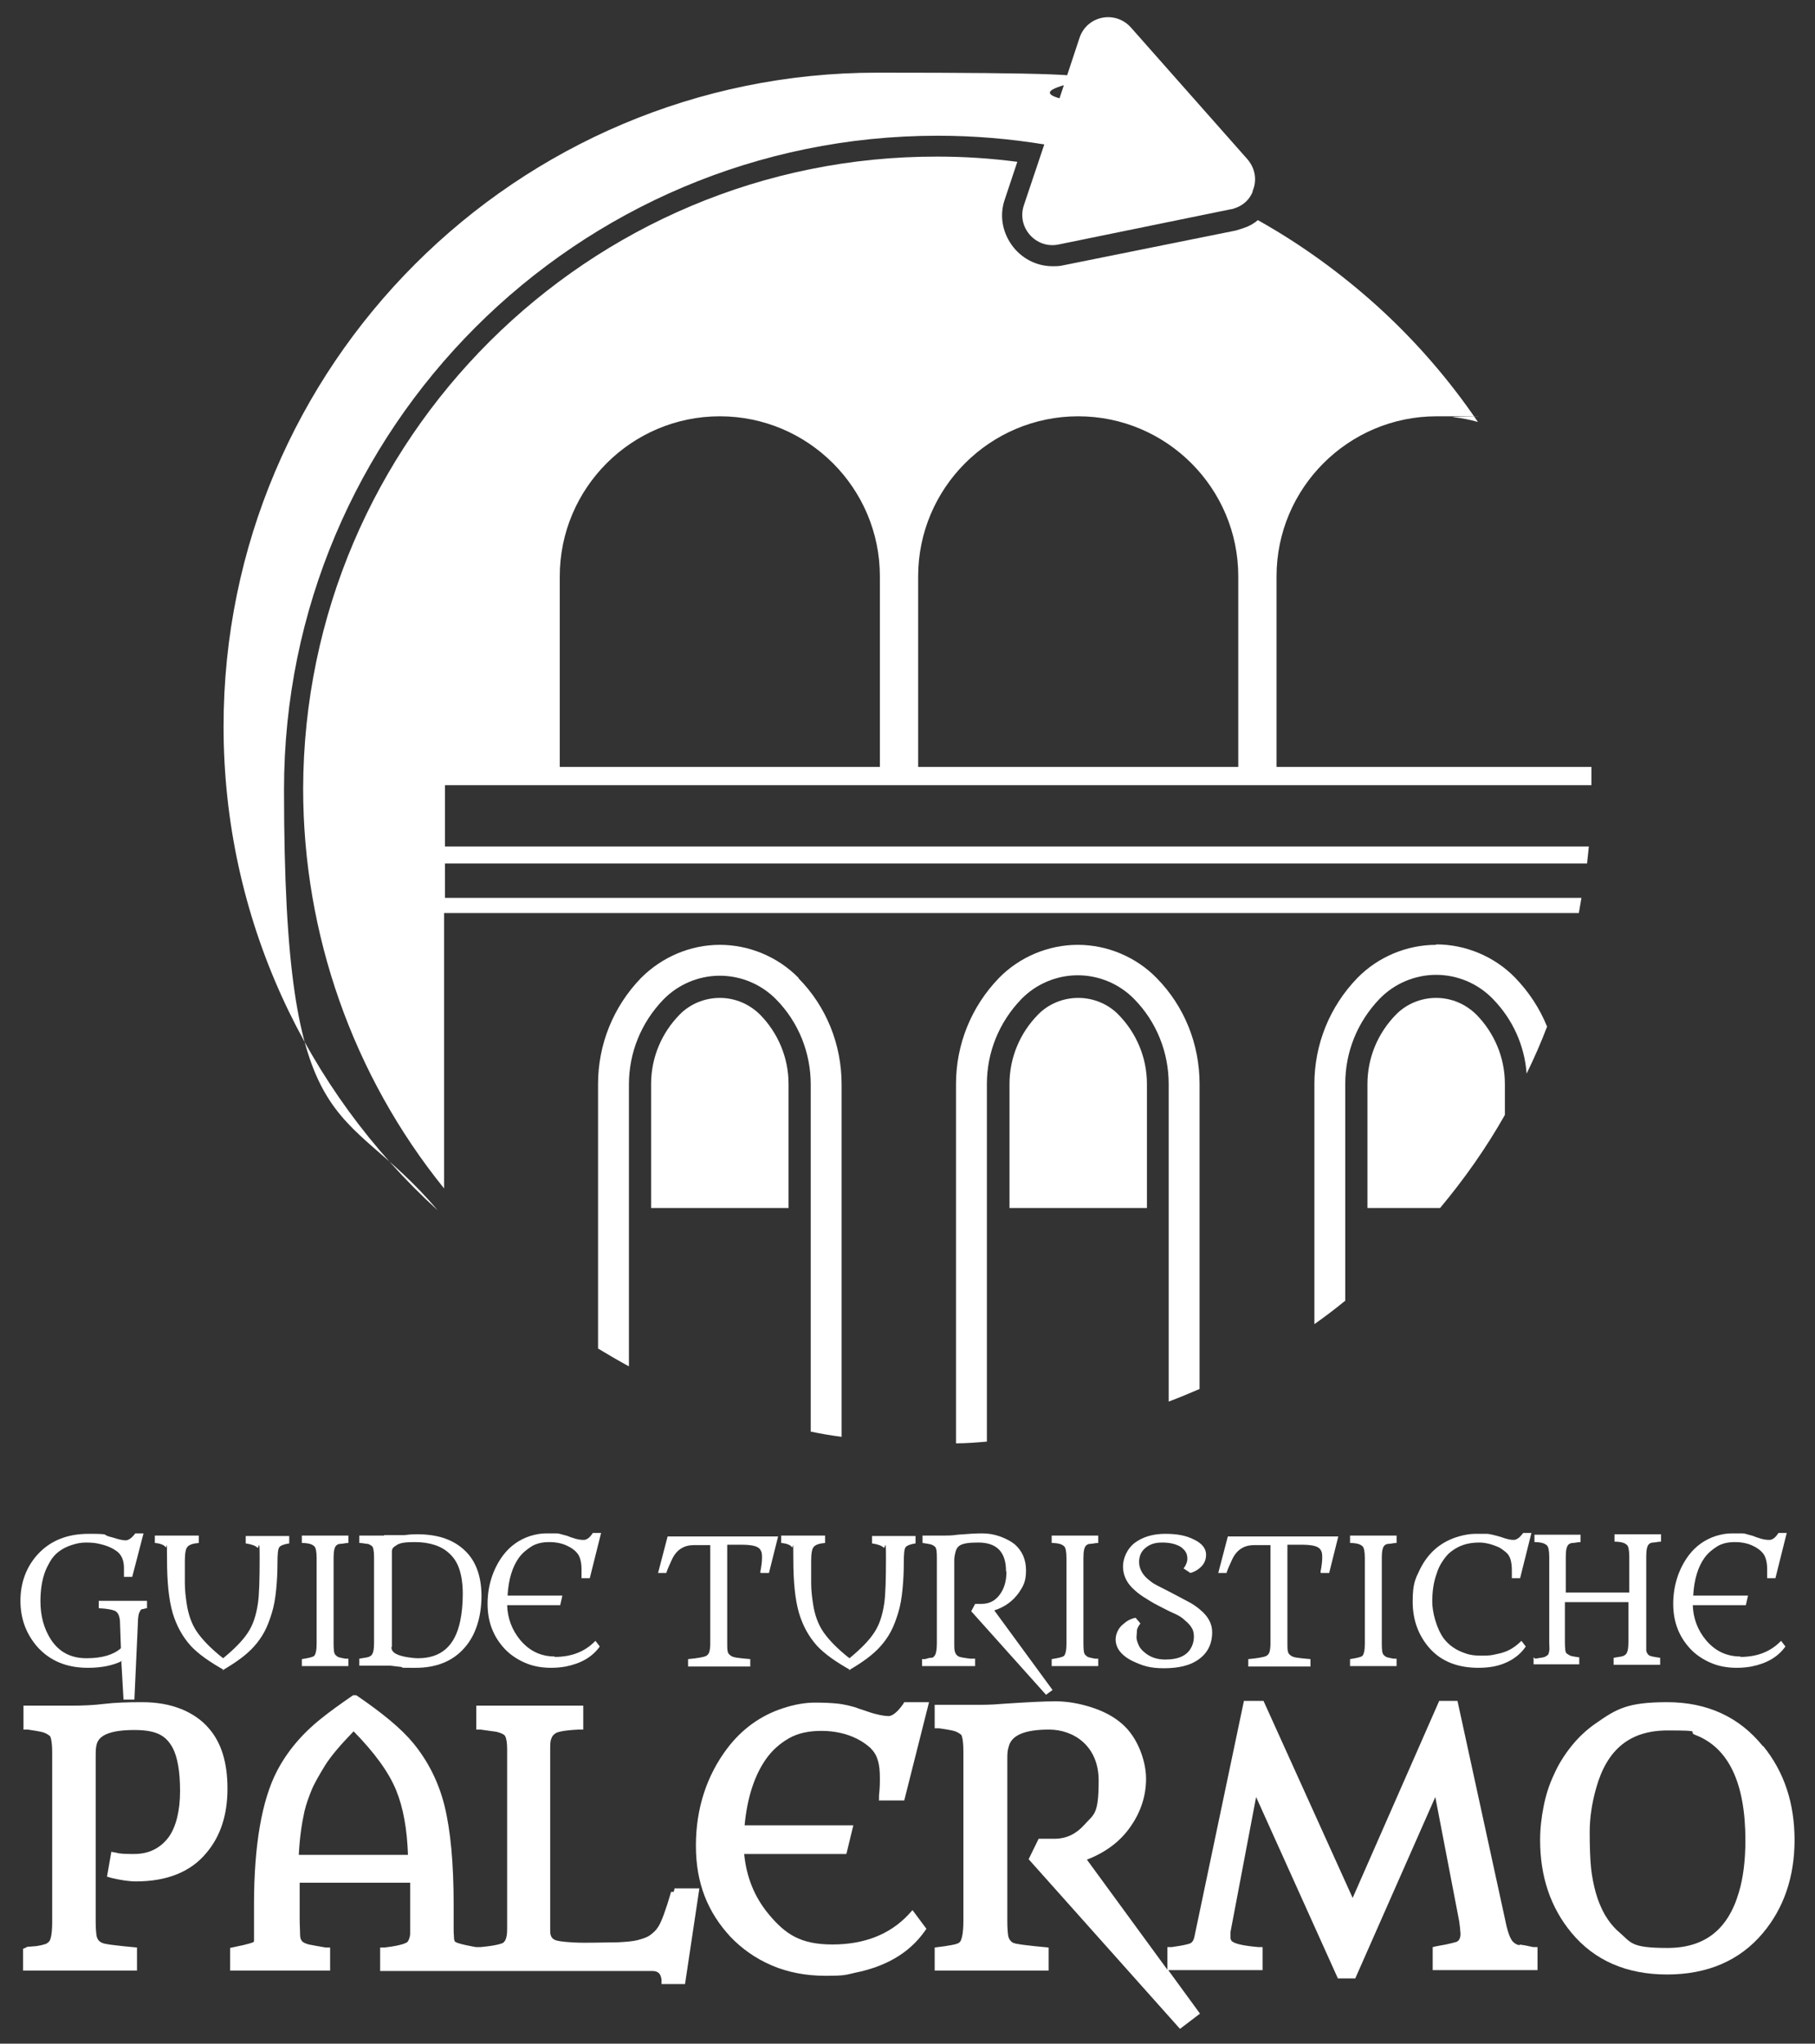
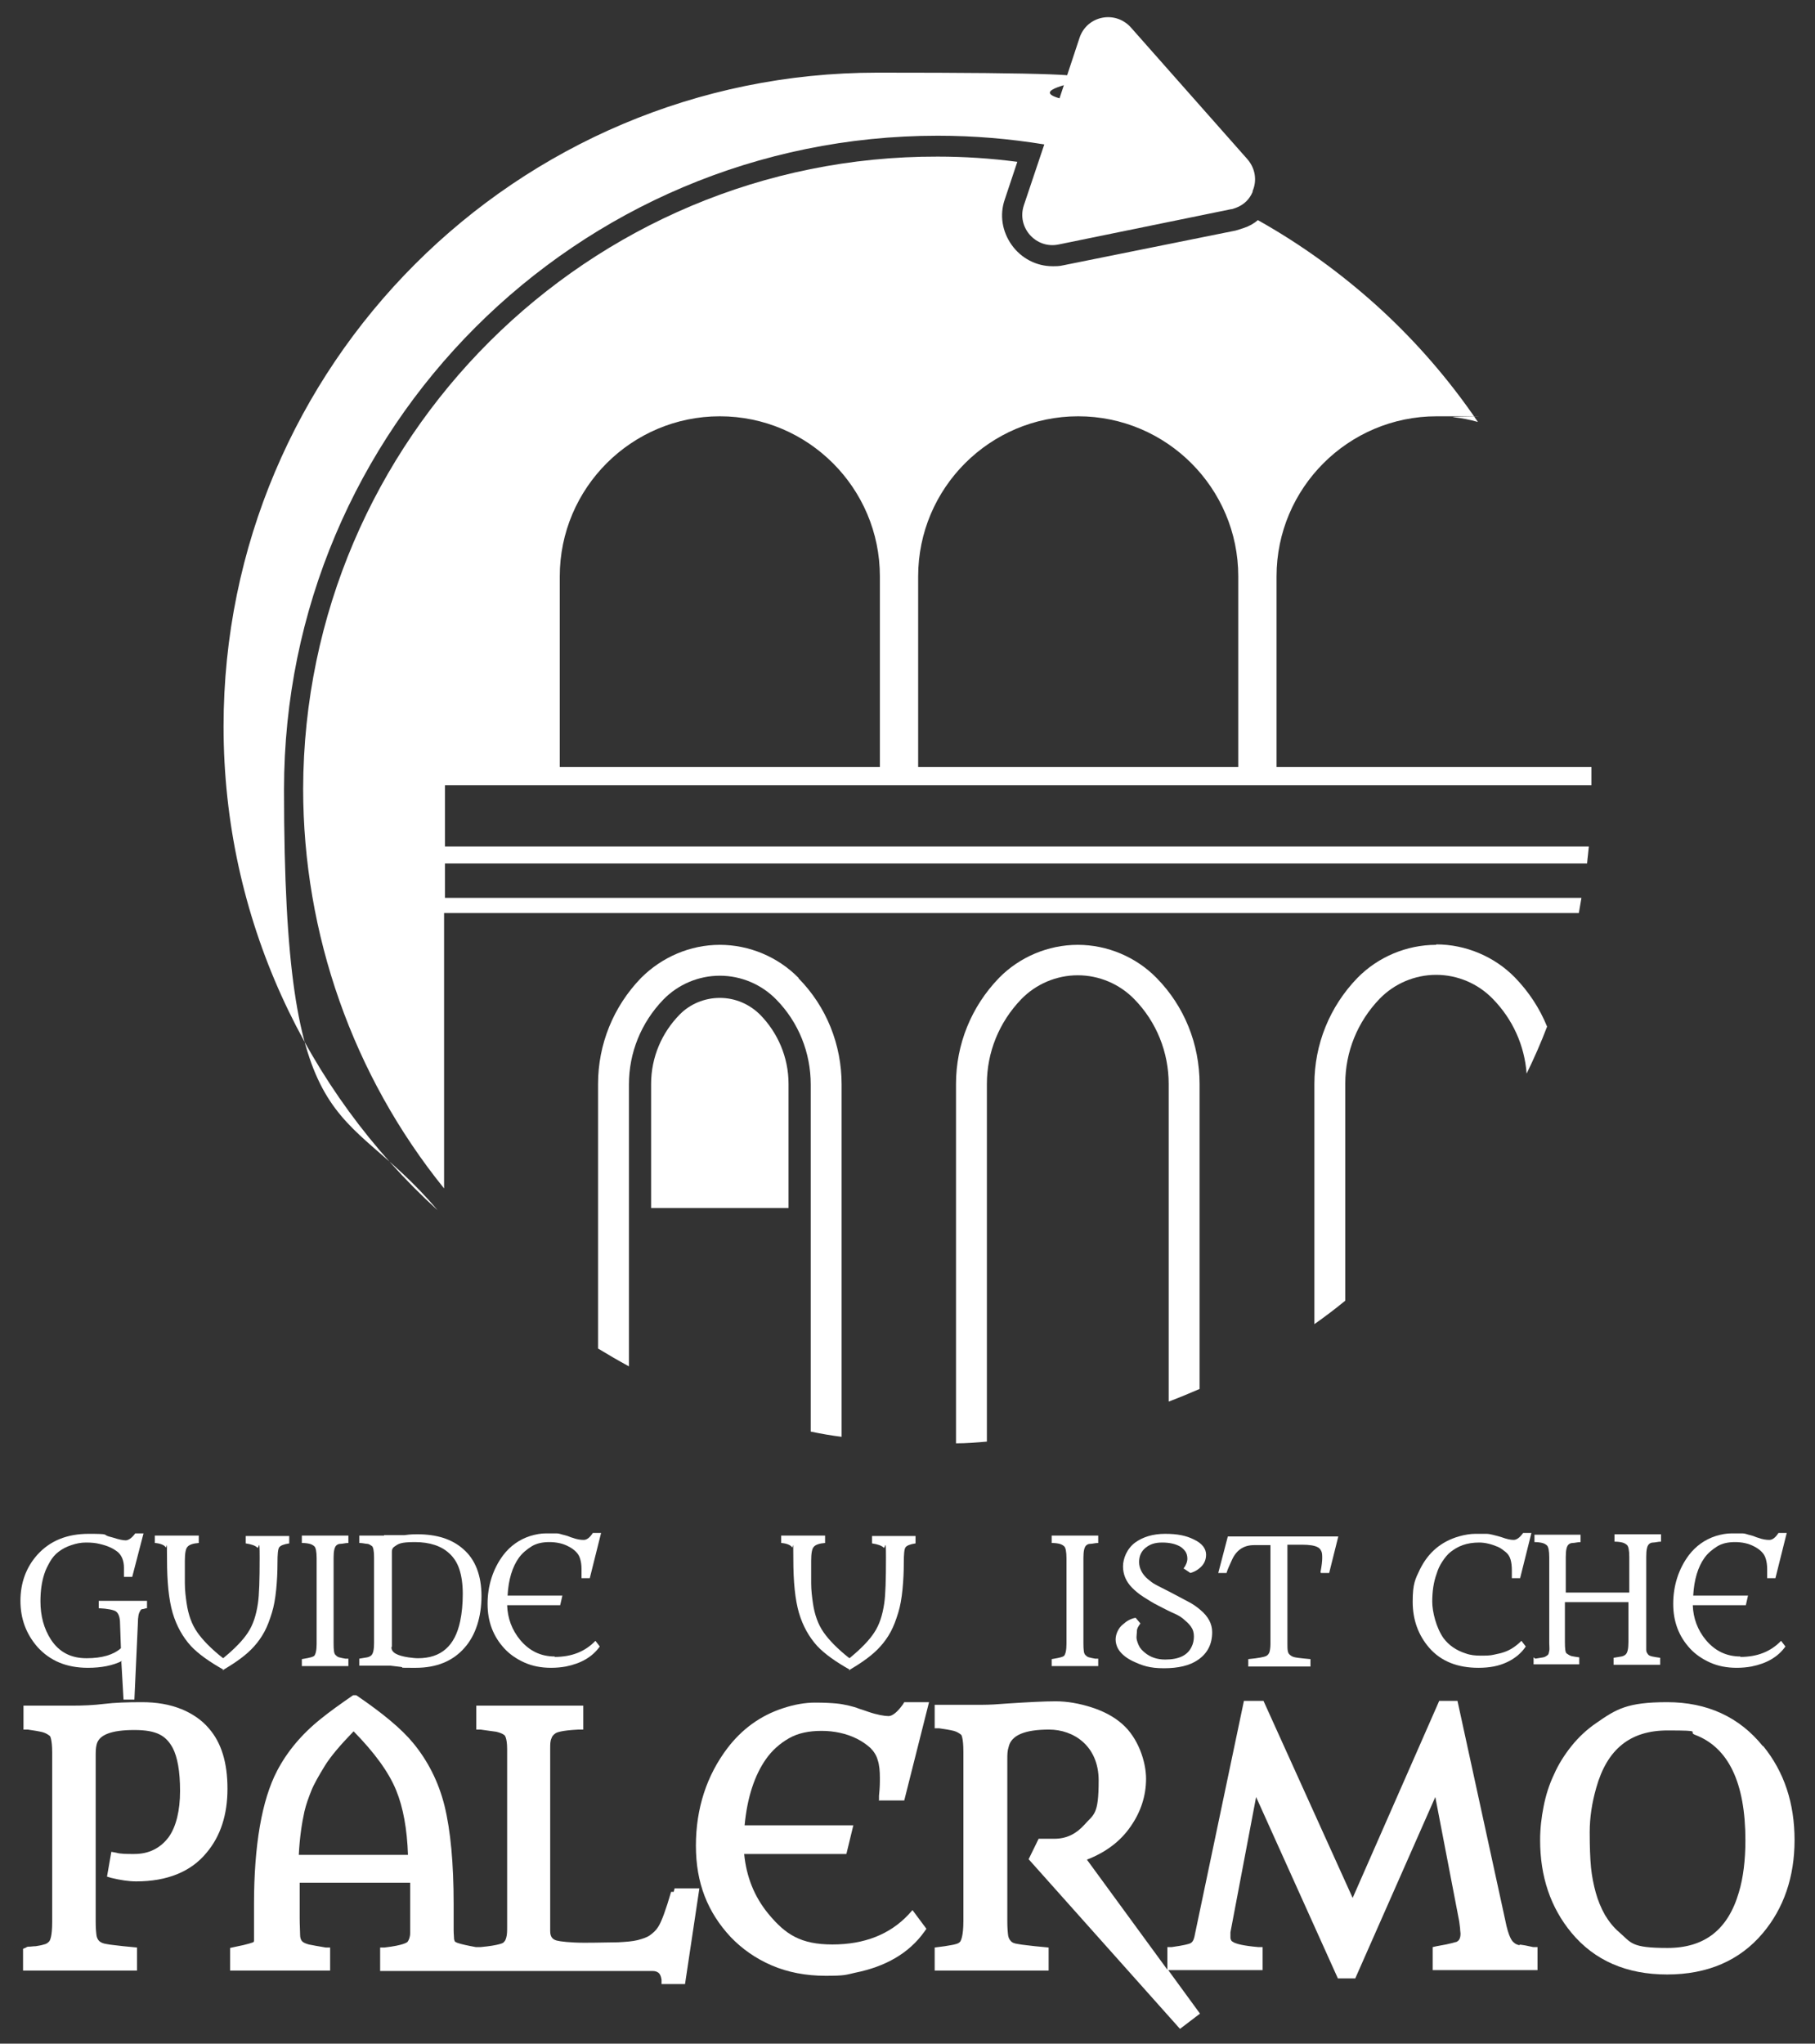
<svg xmlns="http://www.w3.org/2000/svg" id="Livello_1" data-name="Livello 1" version="1.1" viewBox="0 0 417.3 469.8">
  <rect x="0" y="0" width="417.3" height="469.8" fill="#333333" stroke="none" />
  <defs>
    <style>
      .cls-1 {
        fill: #fff;
        stroke-width: 0px;
      }
    </style>
  </defs>
  <g>
    <path class="cls-1" d="M28.1,381.8c-2.2,1.1-4.8,1.6-7.9,1.6-4.9,0-8.7-1.6-11.6-4.8-2.6-3-3.9-6.5-3.9-10.6s1.3-7.7,3.9-10.6c2.9-3.2,6.8-4.8,11.8-4.8s3.2.2,4.6.6l1.1.3c1.2.4,2.2.6,2.8.6s1.4-.5,2.2-1.6h1.9l-2.6,10h-1.9v-1.1c0-.3,0-.7,0-1,0-1.6-.5-2.8-1.4-3.6-1.1-.9-2.5-1.5-4.3-1.9-.8-.2-1.8-.3-3-.3s-2.2.2-3.4.6-2.1.9-2.9,1.5-1.5,1.4-2,2.3-1,1.8-1.3,2.8c-.6,1.8-.9,3.9-.9,6.3,0,3.4.8,6.3,2.4,8.8,1.9,2.9,4.6,4.3,8.2,4.3s6.2-.8,7.9-2.3l-.2-5.7c0-1.5-.4-2.4-1-2.8-.5-.3-1.8-.6-3.9-.7v-1.7h11.1v1.7c-.4,0-.7.2-1,.2s-.5.2-.6.5c-.3.4-.5,1.3-.5,2.8l-.8,17.5h-2.5l-.5-8.7Z" />
    <path class="cls-1" d="M51.5,383.9c-3.4-1.9-5.9-3.7-7.6-5.5-1.9-2.1-3.3-4.6-4.2-7.6-.9-3.1-1.3-7.2-1.3-12.4s-.1-2.4-.3-2.7c-.3-.5-1.2-.9-2.5-1v-1.7h10.1v1.7c-1.3.1-2.2.4-2.6.9-.4.4-.6,1.5-.6,3.2s0,3.4,0,5.1.2,3.2.4,4.6.5,2.6.9,3.7.9,2.1,1.6,3.1c1.2,1.7,3.1,3.7,5.9,5.9,2.7-2.2,4.6-4.2,5.7-5.9,1.2-1.8,1.9-4,2.3-6.7.3-2,.4-5.5.4-10.5s-.2-2-.5-2.3c-.5-.5-1.4-.8-2.7-1v-1.7h10v1.7c-1.3.2-2,.5-2.3.9-.3.4-.4,1.6-.4,3.6s-.1,4.1-.3,6.1-.5,3.8-1,5.4-1,3-1.7,4.3-1.5,2.4-2.4,3.4c-1.6,1.8-4,3.6-7.3,5.5Z" />
    <path class="cls-1" d="M69.4,381.4h0s.6-.1.6-.1c1.2-.2,1.9-.4,2.2-.6.4-.4.6-1.4.6-2.8v-19.7c0-1.5-.2-2.4-.5-2.7s-.7-.5-1.1-.6-1-.2-1.8-.2v-1.7h10.7v1.7c-.7,0-1.3.2-1.8.2s-.8.2-1,.4c-.4.4-.6,1.3-.6,2.8v19.7c0,1.5.1,2.3.4,2.6s.5.5.9.6.8.2,1.4.3h.7v1.7h-10.7v-1.6Z" />
    <path class="cls-1" d="M88.3,352.9h1.6c.6,0,1.2,0,1.7,0h1.4c1.4-.2,2.4-.2,2.9-.2,4.5,0,8,1.1,10.6,3.4,2.8,2.4,4.2,6.1,4.2,10.8s-1.3,9-3.9,11.9c-2.7,3.1-6.5,4.6-11.2,4.6s-2.4,0-3.4-.2l-2.5-.3c-.6,0-1.1,0-1.4,0h-5.7s0-1.6,0-1.6c.7-.1,1.3-.2,1.8-.3s.8-.3,1-.5c.4-.4.6-1.3.6-2.8v-19.7c0-1.5-.2-2.4-.5-2.6s-.7-.5-1.1-.5-1-.2-1.8-.2v-1.7h5.7ZM90,378.7c0,1.2,1.3,1.9,3.9,2.3.8.1,1.5.2,2.2.2,5.3,0,8.5-2.8,9.7-8.5.4-1.9.6-4,.6-6.3s-.3-4.2-.8-5.7-1.3-2.7-2.3-3.6c-1.8-1.7-4.5-2.6-7.9-2.6s-3.8.4-4.8,1.1c-.4.3-.5.7-.5,1.1v21.8Z" />
    <path class="cls-1" d="M127.5,380.9c3.9,0,7-1.2,9.4-3.7l1,1.3c-1.7,2.4-4.3,3.9-7.8,4.6-1.1.2-2.2.3-3.4.3-2.3,0-4.3-.4-6.1-1.2s-3.4-1.9-4.6-3.2c-2.6-2.8-3.9-6.2-3.9-10.3s1.2-8,3.6-11.2c1.6-2.1,3.7-3.6,6.2-4.4,1.3-.4,2.5-.6,3.6-.6s1.9,0,2.5,0c.5,0,1,.2,1.4.3s.8.2,1.1.3.7.3,1.1.4c1.1.4,1.9.5,2.6.5s1.4-.5,2.1-1.6h1.9l-2.6,10.4h-1.9c0-1,0-1.7,0-2.1,0-.9-.1-1.6-.3-2.3s-.5-1.2-1-1.7-1.1-.9-1.7-1.2c-1.3-.7-2.8-1-4.4-1s-3,.3-4.1,1-2.1,1.5-2.9,2.6c-1.5,2.1-2.4,5-2.6,8.7h12.6l-.5,2.2h-12.2c.1,3,1.1,5.7,3,8,2.1,2.5,4.7,3.8,8,3.8Z" />
-     <path class="cls-1" d="M174.8,361.4c.3-1.5.4-2.6.4-3.2s0-1.2-.2-1.6-.4-.7-.8-.9c-.7-.4-1.9-.6-3.7-.6h-3.3v22.7c0,.8,0,1.3.1,1.8s.3.7.7,1,.9.4,1.6.5,1.7.2,2.9.3v1.7h-14.3v-1.7c2.3-.2,3.7-.5,4.1-.7s.7-.6.8-1,.2-1,.2-1.8v-22.7h-3.8c-2.4,0-4.1,1.2-5.1,3.5-.3.7-.7,1.5-1,2.3l-.2.6h-1.9l2.2-8.4h25.4l-2.1,8.4h-1.9Z" />
    <path class="cls-1" d="M195.5,383.9c-3.4-1.9-5.9-3.7-7.6-5.5-1.9-2.1-3.3-4.6-4.2-7.6-.9-3.1-1.3-7.2-1.3-12.4s-.1-2.4-.3-2.7c-.3-.5-1.2-.9-2.5-1v-1.7h10.1v1.7c-1.3.1-2.2.4-2.6.9-.4.4-.6,1.5-.6,3.2s0,3.4,0,5.1.2,3.2.4,4.6.5,2.6.9,3.7.9,2.1,1.6,3.1c1.2,1.7,3.1,3.7,5.9,5.9,2.7-2.2,4.6-4.2,5.7-5.9,1.2-1.8,1.9-4,2.3-6.7.3-2,.4-5.5.4-10.5s-.2-2-.5-2.3c-.5-.5-1.4-.8-2.7-1v-1.7h10v1.7c-1.3.2-2,.5-2.3.9-.3.4-.4,1.6-.4,3.6s-.1,4.1-.3,6.1-.5,3.8-1,5.4-1,3-1.7,4.3-1.5,2.4-2.4,3.4c-1.6,1.8-4,3.6-7.3,5.5Z" />
-     <path class="cls-1" d="M231.3,361.2c0-4.4-2.1-6.6-6.4-6.6s-4.9.8-5.3,2.5c-.1.5-.2,1-.2,1.5v19.1c0,.8,0,1.4.1,1.8s.2.7.5,1,.6.4,1.1.5,1.2.2,2,.3h1.1v1.7h-12.2v-1.6h.7c.6-.2,1-.3,1.4-.3s.6-.2.8-.5c.3-.4.5-1.3.5-2.8v-19.8c0-1.3-.1-2.1-.4-2.4s-.7-.5-1.1-.6-1.1-.2-1.8-.3v-1.7h5.1c.7,0,1.7,0,3-.2,2.4-.2,4.2-.3,5.6-.3s2.7.2,4.1.7,2.5,1.1,3.4,1.8c1.7,1.5,2.6,3.5,2.6,6s-.6,3.6-1.7,5.2c-1.3,1.8-3.1,3.2-5.6,4l13.4,18.3-1.5,1.1-17.2-19.2.9-1.7h1.5c1.6,0,2.9-.6,3.9-1.8,1.2-1.4,1.8-3.3,1.8-5.6Z" />
    <path class="cls-1" d="M241.8,381.4h0s.6-.1.6-.1c1.2-.2,1.9-.4,2.2-.6.4-.4.6-1.4.6-2.8v-19.7c0-1.5-.2-2.4-.5-2.7s-.7-.5-1.1-.6-1-.2-1.8-.2v-1.7h10.7v1.7c-.7,0-1.3.2-1.8.2s-.8.2-1,.4c-.4.4-.6,1.3-.6,2.8v19.7c0,1.5.1,2.3.4,2.6s.5.5.9.6.8.2,1.4.3h.7v1.7h-10.7v-1.6Z" />
    <path class="cls-1" d="M272.1,360.6c.6-.8.9-1.6.9-2.3s-.2-1.3-.5-1.7-.7-.8-1.2-1.1c-1.1-.6-2.4-.9-4.1-.9s-2.8.4-3.8,1.2c-1,.8-1.5,1.9-1.5,3.3s.7,2.8,2,3.9,1.5,1.1,2.4,1.6c3.6,1.8,5.9,3.1,6.9,3.6s2,1.2,2.8,1.9c1.8,1.5,2.7,3.2,2.7,5.1,0,2.8-1.1,4.9-3.3,6.4-1.9,1.3-4.5,1.9-7.8,1.9s-5-.6-7.3-1.7c-1.6-.8-2.7-1.8-3.3-2.9-.3-.6-.5-1.3-.5-2s.2-1.4.5-2,.7-1.1,1.2-1.5c.9-.8,1.8-1.3,2.9-1.5l1.1,1.3c-.5.7-.8,1.2-.8,1.7s-.1,1-.1,1.5.2,1.1.5,1.8.8,1.2,1.4,1.7c1.3,1.1,2.9,1.6,4.7,1.6,3.2,0,5.2-1,6.1-3,.3-.6.5-1.4.5-2.3s-.2-1.6-.7-2.3-1.1-1.2-1.8-1.8-1.6-1-2.5-1.4-2-1-3.2-1.6-2.3-1.3-3.4-2-1.9-1.4-2.6-2.1c-1.4-1.4-2.1-3.1-2.1-4.9s.9-4.1,2.8-5.5c1.8-1.3,4.1-2,6.9-2s4.8.4,6.6,1.3c1.9.9,2.8,2.1,2.8,3.5s-.6,2.5-1.9,3.4c-.4.3-1,.6-1.7.8l-1.5-1Z" />
    <path class="cls-1" d="M303.6,361.4c.3-1.5.4-2.6.4-3.2s0-1.2-.2-1.6-.4-.7-.8-.9c-.7-.4-1.9-.6-3.7-.6h-3.3v22.7c0,.8,0,1.3.1,1.8s.3.7.7,1,.9.4,1.6.5,1.7.2,2.9.3v1.7h-14.3v-1.7c2.3-.2,3.7-.5,4.1-.7s.7-.6.8-1,.2-1,.2-1.8v-22.7h-3.8c-2.4,0-4.1,1.2-5.1,3.5-.3.7-.7,1.5-1,2.3l-.2.6h-1.9l2.2-8.4h25.4l-2.1,8.4h-1.9Z" />
-     <path class="cls-1" d="M310.4,381.4h0s.6-.1.6-.1c1.2-.2,1.9-.4,2.2-.6.4-.4.6-1.4.6-2.8v-19.7c0-1.5-.2-2.4-.5-2.7s-.7-.5-1.1-.6-1-.2-1.8-.2v-1.7h10.7v1.7c-.7,0-1.3.2-1.8.2s-.8.2-1,.4c-.4.4-.6,1.3-.6,2.8v19.7c0,1.5.1,2.3.4,2.6s.5.5.9.6.8.2,1.4.3h.7v1.7h-10.7v-1.6Z" />
    <path class="cls-1" d="M347.6,362.9c0-.8,0-1.4,0-1.9,0-1-.1-1.8-.3-2.5s-.6-1.3-1.1-1.7-1.1-.9-1.8-1.2c-1.4-.6-2.9-1-4.3-1s-2.7.2-3.8.6-1.9.9-2.7,1.5-1.4,1.4-2,2.3-1,1.8-1.3,2.8c-.7,1.9-1,4.1-1,6.4s.9,6,2.6,8.4c1.2,1.6,2.9,2.8,5.1,3.5,1.1.4,2.2.5,3.4.5s2.2,0,3-.2,1.6-.3,2.4-.6c1.5-.5,2.8-1.4,4-2.6l1,1.3c-1,1.5-2.4,2.7-4.3,3.6s-4,1.3-6.6,1.3c-4.8,0-8.6-1.5-11.3-4.6-2.5-2.9-3.8-6.4-3.8-10.6s.6-5.2,1.7-7.5c1.9-3.8,4.8-6.3,8.9-7.5,1.4-.4,2.7-.6,3.8-.6s2,0,2.5,0,1,.1,1.4.2.8.2,1.2.3l1,.3c1.1.4,2,.6,2.7.6s1.4-.5,2.2-1.6h1.9l-2.6,10.4h-1.9Z" />
    <path class="cls-1" d="M353,381.3c.7-.1,1.3-.2,1.8-.3s.7-.3,1-.5.3-.6.4-1,0-1,0-1.8v-19.7c0-1.5-.2-2.4-.5-2.7s-.7-.5-1.1-.6-1-.2-1.8-.2v-1.7h10.6v1.7c-.7,0-1.3.2-1.8.2s-.8.2-1,.4c-.4.4-.6,1.3-.6,2.8v8.2h14.6v-8.2c0-1.5-.2-2.4-.5-2.7s-.7-.5-1.1-.6-1-.2-1.8-.2v-1.7h10.7v1.7c-.7,0-1.3.2-1.8.2s-.8.2-1,.4c-.4.4-.6,1.3-.6,2.8v19.7c0,.8,0,1.3,0,1.8s.2.7.4,1,.6.4,1,.5,1.1.2,1.8.3v1.6h-10.7v-1.6c.7-.1,1.3-.2,1.8-.3s.8-.3,1-.5c.4-.4.6-1.3.6-2.8v-9.2h-14.6v9.2c0,1.5.1,2.4.4,2.6s.7.5,1.1.6,1.1.2,1.8.3v1.6h-10.5v-1.6Z" />
    <path class="cls-1" d="M400.1,380.9c3.9,0,7-1.2,9.4-3.7l1,1.3c-1.7,2.4-4.3,3.9-7.8,4.6-1.1.2-2.2.3-3.4.3-2.3,0-4.3-.4-6.1-1.2s-3.4-1.9-4.6-3.2c-2.6-2.8-3.9-6.2-3.9-10.3s1.2-8,3.6-11.2c1.6-2.1,3.7-3.6,6.2-4.4,1.3-.4,2.5-.6,3.6-.6s1.9,0,2.5,0,1,.2,1.4.3.8.2,1.1.3.7.3,1.1.4c1.1.4,1.9.5,2.6.5s1.4-.5,2.1-1.6h1.9l-2.6,10.4h-1.9c0-1,0-1.7,0-2.1,0-.9-.1-1.6-.3-2.3s-.5-1.2-1-1.7-1.1-.9-1.7-1.2c-1.3-.7-2.8-1-4.4-1s-3,.3-4.1,1-2.1,1.5-2.9,2.6c-1.5,2.1-2.4,5-2.6,8.7h12.6l-.5,2.2h-12.2c.1,3,1.1,5.7,3,8,2.1,2.5,4.7,3.8,8,3.8Z" />
    <g>
      <path class="cls-1" d="M41.7,392.9c-2.7-1.1-5.7-1.6-9.1-1.6s-6.2.1-8.7.4c-2.4.3-4.9.4-7.3.4H5.4v5.5h1c1.4.2,2.6.4,3.4.6.7.2,1.2.5,1.7.9,0,0,.5.7.5,3.8v38.9c0,3.4-.5,4.4-.8,4.6-.3.3-.6.5-1.1.6-.6.2-1.3.3-1.9.4-.6,0-1,.1-1.3.1-.4,0-.7,0-.9.2l-.7.3v5h26.2v-5.3l-3.1-.3c-1.6-.2-2.9-.3-3.9-.5-.8-.1-1.4-.4-1.7-.7-.3-.3-.5-.7-.6-1.2-.1-.7-.2-1.8-.2-3.2v-38c0-1,0-1.9.2-2.7.5-2.3,3.4-3.4,8.7-3.4s7.3,1.4,8.8,4.1c1.1,2.1,1.7,5.4,1.7,9.9s-.9,8.2-2.6,10.6c-.9,1.2-2,2.2-3.4,2.9-1.4.7-2.9,1-4.6,1s-3.1,0-4.1-.3l-1.1-.2-1,5.7,1,.3c2.1.5,4,.8,5.7.8,7.1,0,12.6-2.2,16.2-6.6,3.2-3.8,4.8-8.7,4.8-14.7s-1.4-10.6-4.3-13.9c-1.6-1.9-3.8-3.4-6.5-4.5Z" />
      <path class="cls-1" d="M154.3,434.9c-1.2,4.1-2.2,6.9-3,8.1-.5.8-1.2,1.4-1.9,1.9-.7.5-1.7.8-2.8,1.1-1.2.3-2.7.4-4.5.5-1.8,0-4.4.1-7.7.1s-5.7-.3-6.4-.5c-1.1-.3-1.5-1-1.5-2.2v-41.9c0-1,0-1.8.3-2.4.1-.4.4-.8,1-1.2.2-.1,1.1-.6,5.2-.8h1.1v-5.5h-24.6v5.5h1c1.5.2,2.7.4,3.6.5.8.2,1.4.4,1.9.8,0,0,.6.5.6,3.2v40.8c0,1,0,1.8-.2,2.5s-.3.8-.7,1.2c0,0-.8.6-5.2,1h-.9c0,0-.2,0-.2,0-3.9-.7-4.6-1.1-4.7-1.2-.1,0-.2-.2-.3-.6,0-.5-.1-1.2-.1-2.1v-6c0-9.3-.7-16.9-2.1-22.6-1.4-5.6-3.9-10.4-7.2-14.4-2.7-3.3-7.1-6.9-12.8-10.8l-.3-.2h-.7l-.3.2c-2.6,1.8-5,3.5-7.1,5.2-4.5,3.6-7.8,7.6-10.1,12-3.5,6.7-5.3,17.1-5.3,30.7v6c0,.9,0,1.6,0,2.2,0,.2,0,.4-.2.5-.1,0-.8.4-4.4,1.1l-.9.2v5.2h23v-5.3h-1c-1.7-.3-3-.5-3.9-.7-.7-.2-1.2-.4-1.5-.7-.3-.3-.5-.8-.5-1.5,0-.9-.1-2.2-.1-3.8v-8.2h25.4v8.2c0,1.1,0,2.2,0,3.4,0,.9-.3,1.6-.6,2-.1.1-.9.8-5.3,1.3h-1v5.4h62.7c.6,0,1.1.2,1.4.5.3.3.5.8.6,1.5v1h5.4l3.3-22h-5.7l-.2.8ZM68.7,426.4c.2-4,.7-7.3,1.3-10,.4-1.7,1-3.3,1.6-4.8.6-1.5,1.7-3.4,3.1-5.7,1.3-2.1,3.5-4.7,6.6-7.9,4.8,4.9,8.1,9.4,9.8,13.6,1.6,3.9,2.5,8.9,2.7,14.8h-25.1Z" />
      <path class="cls-1" d="M202.2,413.9h5.7l5.7-22.6h-5.7l-.3.5c-1.2,1.7-2.4,2.7-3.3,2.7s-2.7-.3-4.7-1c-.8-.3-1.5-.5-2.1-.7-.7-.3-1.5-.5-2.3-.7-.9-.2-1.8-.4-2.9-.5-1.1-.1-2.7-.2-4.9-.2s-4.7.4-7.4,1.3c-5.2,1.7-9.4,4.8-12.7,9.1-4.8,6.3-7.3,13.9-7.3,22.5s2.7,15.3,8,21c2.6,2.7,5.7,4.9,9.4,6.5,3.7,1.6,7.9,2.4,12.4,2.4s4.6-.2,6.8-.7c7-1.4,12.4-4.5,15.9-9.4l.5-.7-3.2-4.3-.9,1c-4.3,4.6-10.2,6.9-17.5,6.9s-10.8-2.3-14.7-7c-3.3-4-5.1-8.6-5.6-13.8h23.5l1.6-6.6h-25c.6-6.4,2.3-11.5,4.9-15.2,1.4-2,3.2-3.6,5.3-4.8,2.1-1.2,4.6-1.7,7.5-1.7s5.7.6,8.1,1.8c1.2.6,2.2,1.3,3.1,2.1.8.8,1.4,1.7,1.7,2.8.4,1.2.5,2.6.5,4.1s0,2.1-.2,4.1v1.2Z" />
      <path class="cls-1" d="M349.5,447.2c-.6-.1-1.1-.3-1.5-.7-.4-.3-1.2-1.4-1.9-5l-11-50.5h-4.2l-19.9,45.3-20.5-45.3h-4.5l-11.4,54.3c-.2.8-.5,1.3-1.1,1.5-.3.1-1.2.4-4.1.8h-1v5.2l-18.5-25.3c4.4-1.7,7.8-4.3,10.1-7.7,2.3-3.3,3.5-7,3.5-10.9s-1.8-9.4-5.5-12.6c-1.8-1.6-4.2-2.9-7-3.8-2.8-.9-5.6-1.4-8.3-1.4s-6.3.2-11,.5c-2.4.2-4.3.3-5.7.3h-11.1v5.4h1c1.4.2,2.6.4,3.4.6.7.2,1.2.5,1.7.9,0,0,.5.6.5,3.9v38.9c0,3.6-.6,4.5-.7,4.7-.2.3-.6.5-1,.6-.6.2-1.5.3-2.6.5l-2.3.3v5.3h26.2v-5.3l-3.1-.3c-1.6-.2-2.9-.3-3.9-.5-.8-.1-1.4-.3-1.7-.7-.3-.3-.5-.7-.6-1.2-.1-.7-.2-1.8-.2-3.3v-37.3c0-1,0-1.9.3-2.8.6-2.7,3.7-4,9.3-4s11.4,3.7,11.4,11.7-1.1,7.7-3.3,10.2c-1.9,2.1-4.1,3.2-6.9,3.2h-3.6l-2.3,4.7,34.8,39,4.6-3.5-7.3-10h21.7v-5.3h-1c-3.4-.3-4.8-.7-5.5-1-.3-.2-.6-.3-.7-.5-.1-.2-.2-.4-.2-.7,0-.4,0-.8,0-1.2l5.9-31.1,18.8,41.7h4l18.4-41.7,5.5,28.6.2,1.6c0,.5.1.9.1,1.2,0,1.3-.5,1.7-.9,1.9-.2,0-1,.4-4.6,1l-.9.2v5.3h24.1v-5.3h-1c-1.3-.3-2.4-.5-3.2-.6Z" />
      <path class="cls-1" d="M405.3,401.4c-5.4-6.7-12.8-10.1-22-10.1s-11.7,1.6-16.3,4.8c-2.2,1.5-4.1,3.3-5.7,5.3-1.6,2-3,4.2-4,6.5-1.1,2.3-1.9,4.8-2.4,7.4-.5,2.5-.8,5.1-.8,7.7,0,8.4,2.4,15.5,7.2,21.3,5.3,6.4,12.7,9.6,22,9.6s16.7-3.2,22-9.5c4.8-5.7,7.3-12.9,7.3-21.4s-2.4-15.7-7.2-21.6ZM401.3,423c0,4.6-.5,8.7-1.5,12-2.5,8.6-7.9,12.8-16.4,12.8s-8.3-1.2-11.1-3.6c-1.3-1.1-2.4-2.5-3.3-4-.9-1.6-1.6-3.3-2.1-5.1-.5-1.8-.9-3.8-1.1-5.8-.2-2.1-.3-4.8-.3-8.1s.5-6.7,1.5-10.2c2.5-8.9,7.8-13.2,16.4-13.2s4.5.3,6.3,1c7.7,2.9,11.6,11,11.6,24.3Z" />
    </g>
  </g>
  <g>
    <path class="cls-1" d="M288,44.1c-.7,1.7-2,3-3.9,3.7-.4.1-.7.3-1.1.3l-39.6,8.1c-5.2,1.1-9.7-3.9-8-9l4.7-14c-8-1.3-16.1-2-24.5-2-83,0-150.3,67.3-150.3,150.3s13.3,70.6,35.3,96.7c-30.2-27.5-49.2-67.1-49.2-111.2,0-83,67.3-150.3,150.3-150.3s28.6,2.1,41.9,5.9l4.6-13.9c1.7-5.1,8.2-6.4,11.8-2.4l26.8,30.3c1.9,2.2,2.2,5,1.2,7.3Z" />
    <path class="cls-1" d="M102.3,180.5h263.6c0-1.4,0-2.8,0-4.2h-72.4v-43.8c0-20.3,16.5-36.8,36.8-36.8s2.6,0,3.8.2c2,.2,3.9.6,5.7,1.1-6.6-9.7-14.3-18.6-23-26.5-8.4-7.6-17.6-14.3-27.6-19.9-.9.8-2,1.4-3.2,1.8-.6.2-1.2.4-1.9.6l-39.7,8c-.8.2-1.6.2-2.4.2-3.7,0-7.2-1.8-9.4-4.9-2.2-3.1-2.8-6.9-1.6-10.4l2.9-8.7c-6.1-.8-12.2-1.2-18.3-1.2-80.3-.2-145.7,65-145.9,145.3,0,33.4,11.4,65.9,32.4,91.9v-63.3h260.9c.2-1.2.4-2.3.6-3.5H102.3v-7.9h262.6c.1-1.3.3-2.6.4-3.9H102.3v-14.2ZM211.1,132.5c0-20.3,16.5-36.8,36.8-36.8s36.8,16.5,36.8,36.8v43.8h-73.6v-43.8ZM128.7,132.5c0-20.3,16.5-36.8,36.8-36.8s36.8,16.5,36.8,36.8v43.8h-73.6v-43.8Z" />
    <path class="cls-1" d="M183.6,224.8c-4.7-4.8-11.3-7.6-18.1-7.6s-13.3,2.8-18.1,7.6c-6.4,6.6-9.9,15.3-9.9,24.4v60.8c2.3,1.4,4.7,2.8,7.1,4.1v-64.8c0-7.3,2.8-14.2,7.9-19.5,3.4-3.5,8.1-5.5,13-5.5s9.6,2,13,5.5c5.1,5.2,7.9,12.2,7.9,19.5v79.8c2.4.5,4.7.9,7.1,1.2v-81c0-9.2-3.5-17.9-9.9-24.4Z" />
    <path class="cls-1" d="M265.9,224.8c-4.7-4.8-11.3-7.6-18.1-7.6s-13.4,2.8-18.1,7.6c-6.4,6.6-9.9,15.3-9.9,24.4v82.6c2.4,0,4.8-.2,7.1-.4v-82.2c0-7.3,2.8-14.2,7.9-19.5,3.4-3.5,8.1-5.5,13-5.5s9.6,2,13,5.5c5.1,5.2,7.9,12.2,7.9,19.5v73c2.4-.9,4.8-1.9,7.1-2.9v-70.1c0-9.2-3.5-17.9-9.9-24.4Z" />
    <path class="cls-1" d="M330.2,217.2c-6.8,0-13.4,2.8-18.1,7.6-6.4,6.6-9.9,15.3-9.9,24.4v55.2c2.4-1.7,4.8-3.5,7.1-5.4v-49.9c0-7.3,2.8-14.2,7.9-19.5,3.4-3.5,8.1-5.5,13-5.5s9.6,2,13,5.5c4.6,4.7,7.3,10.7,7.8,17.2,1.7-3.5,3.3-7.1,4.7-10.8-1.7-4.2-4.2-8-7.4-11.3-4.7-4.8-11.3-7.6-18.1-7.6Z" />
-     <path class="cls-1" d="M346,249.2c0-6.2-2.5-11.8-6.5-15.9-2.5-2.5-5.8-3.9-9.3-3.9s-6.9,1.4-9.3,3.9c-4,4.1-6.5,9.7-6.5,15.9v28.5h16.7c5.6-6.7,10.6-13.8,14.9-21.4v-7.1Z" />
-     <path class="cls-1" d="M257.2,233.3c-2.4-2.5-5.8-3.9-9.3-3.9s-6.9,1.4-9.3,3.9c-4,4.1-6.5,9.7-6.5,15.9v28.5h31.6v-28.5c0-6.2-2.5-11.8-6.5-15.9Z" />
    <path class="cls-1" d="M174.8,233.3c-2.5-2.5-5.8-3.9-9.3-3.9s-6.9,1.4-9.3,3.9c-4,4.1-6.5,9.7-6.5,15.9v28.5h31.6v-28.5c0-6.2-2.5-11.8-6.5-15.9Z" />
  </g>
</svg>